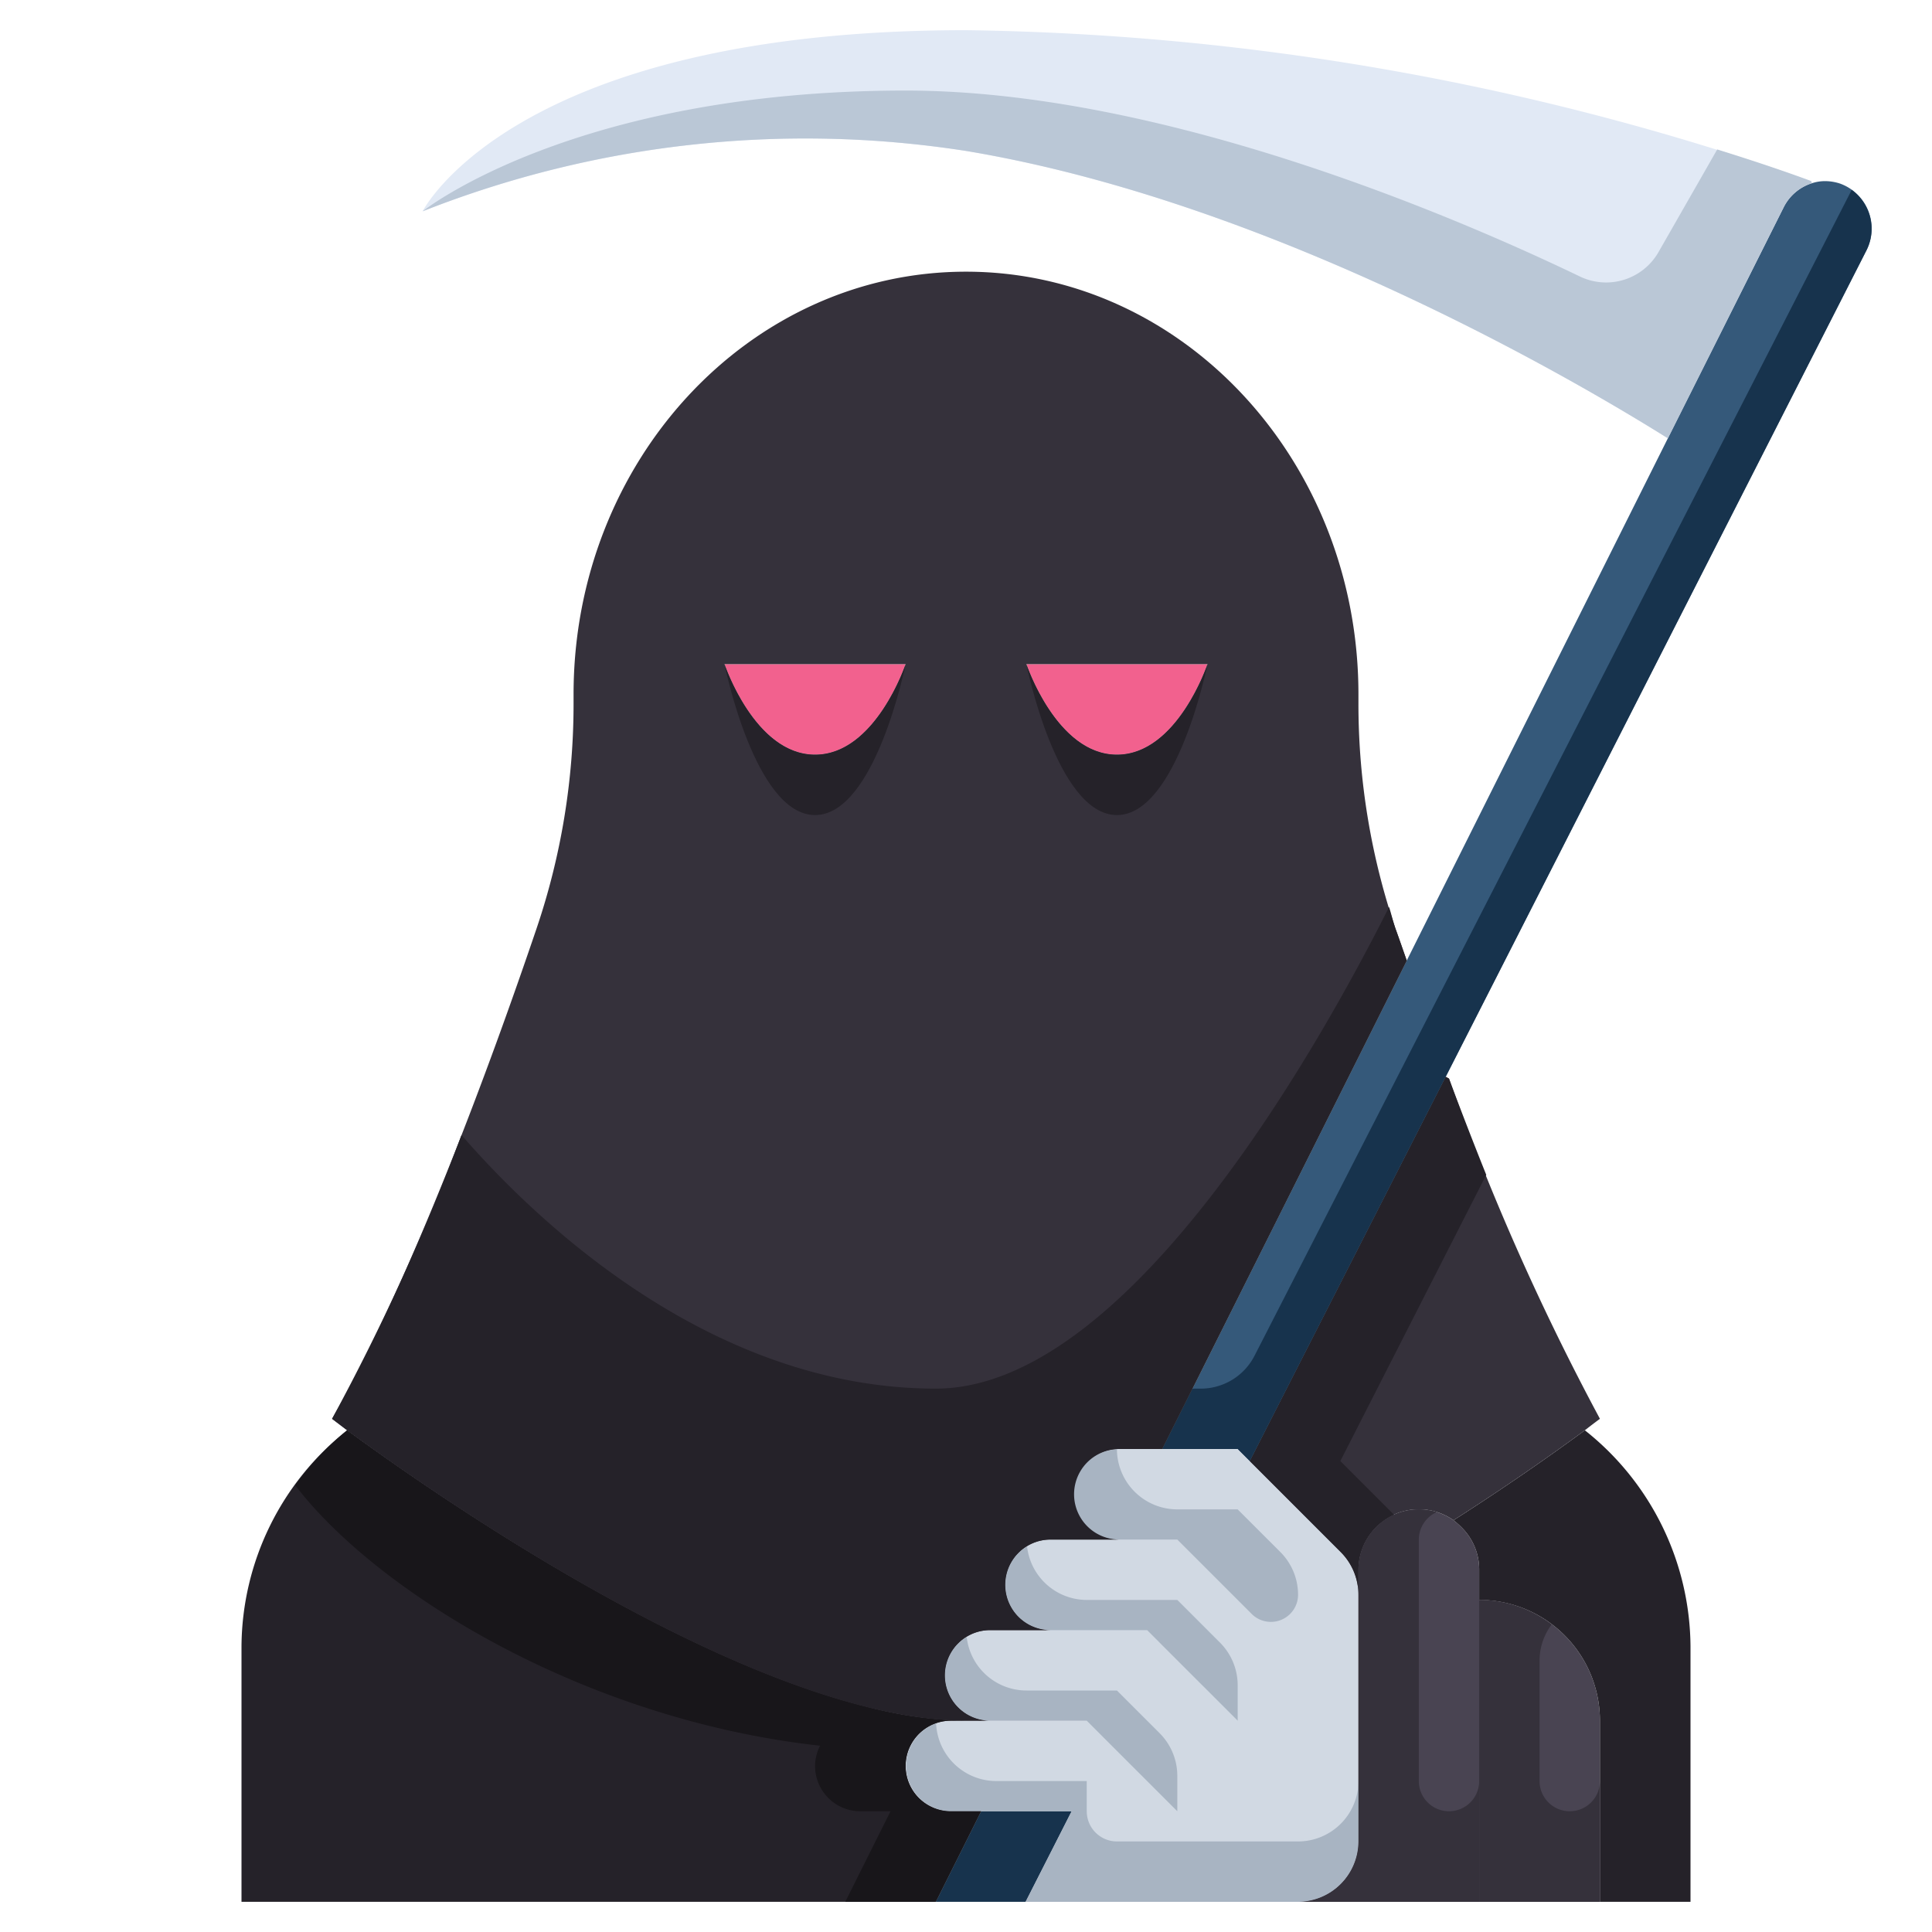
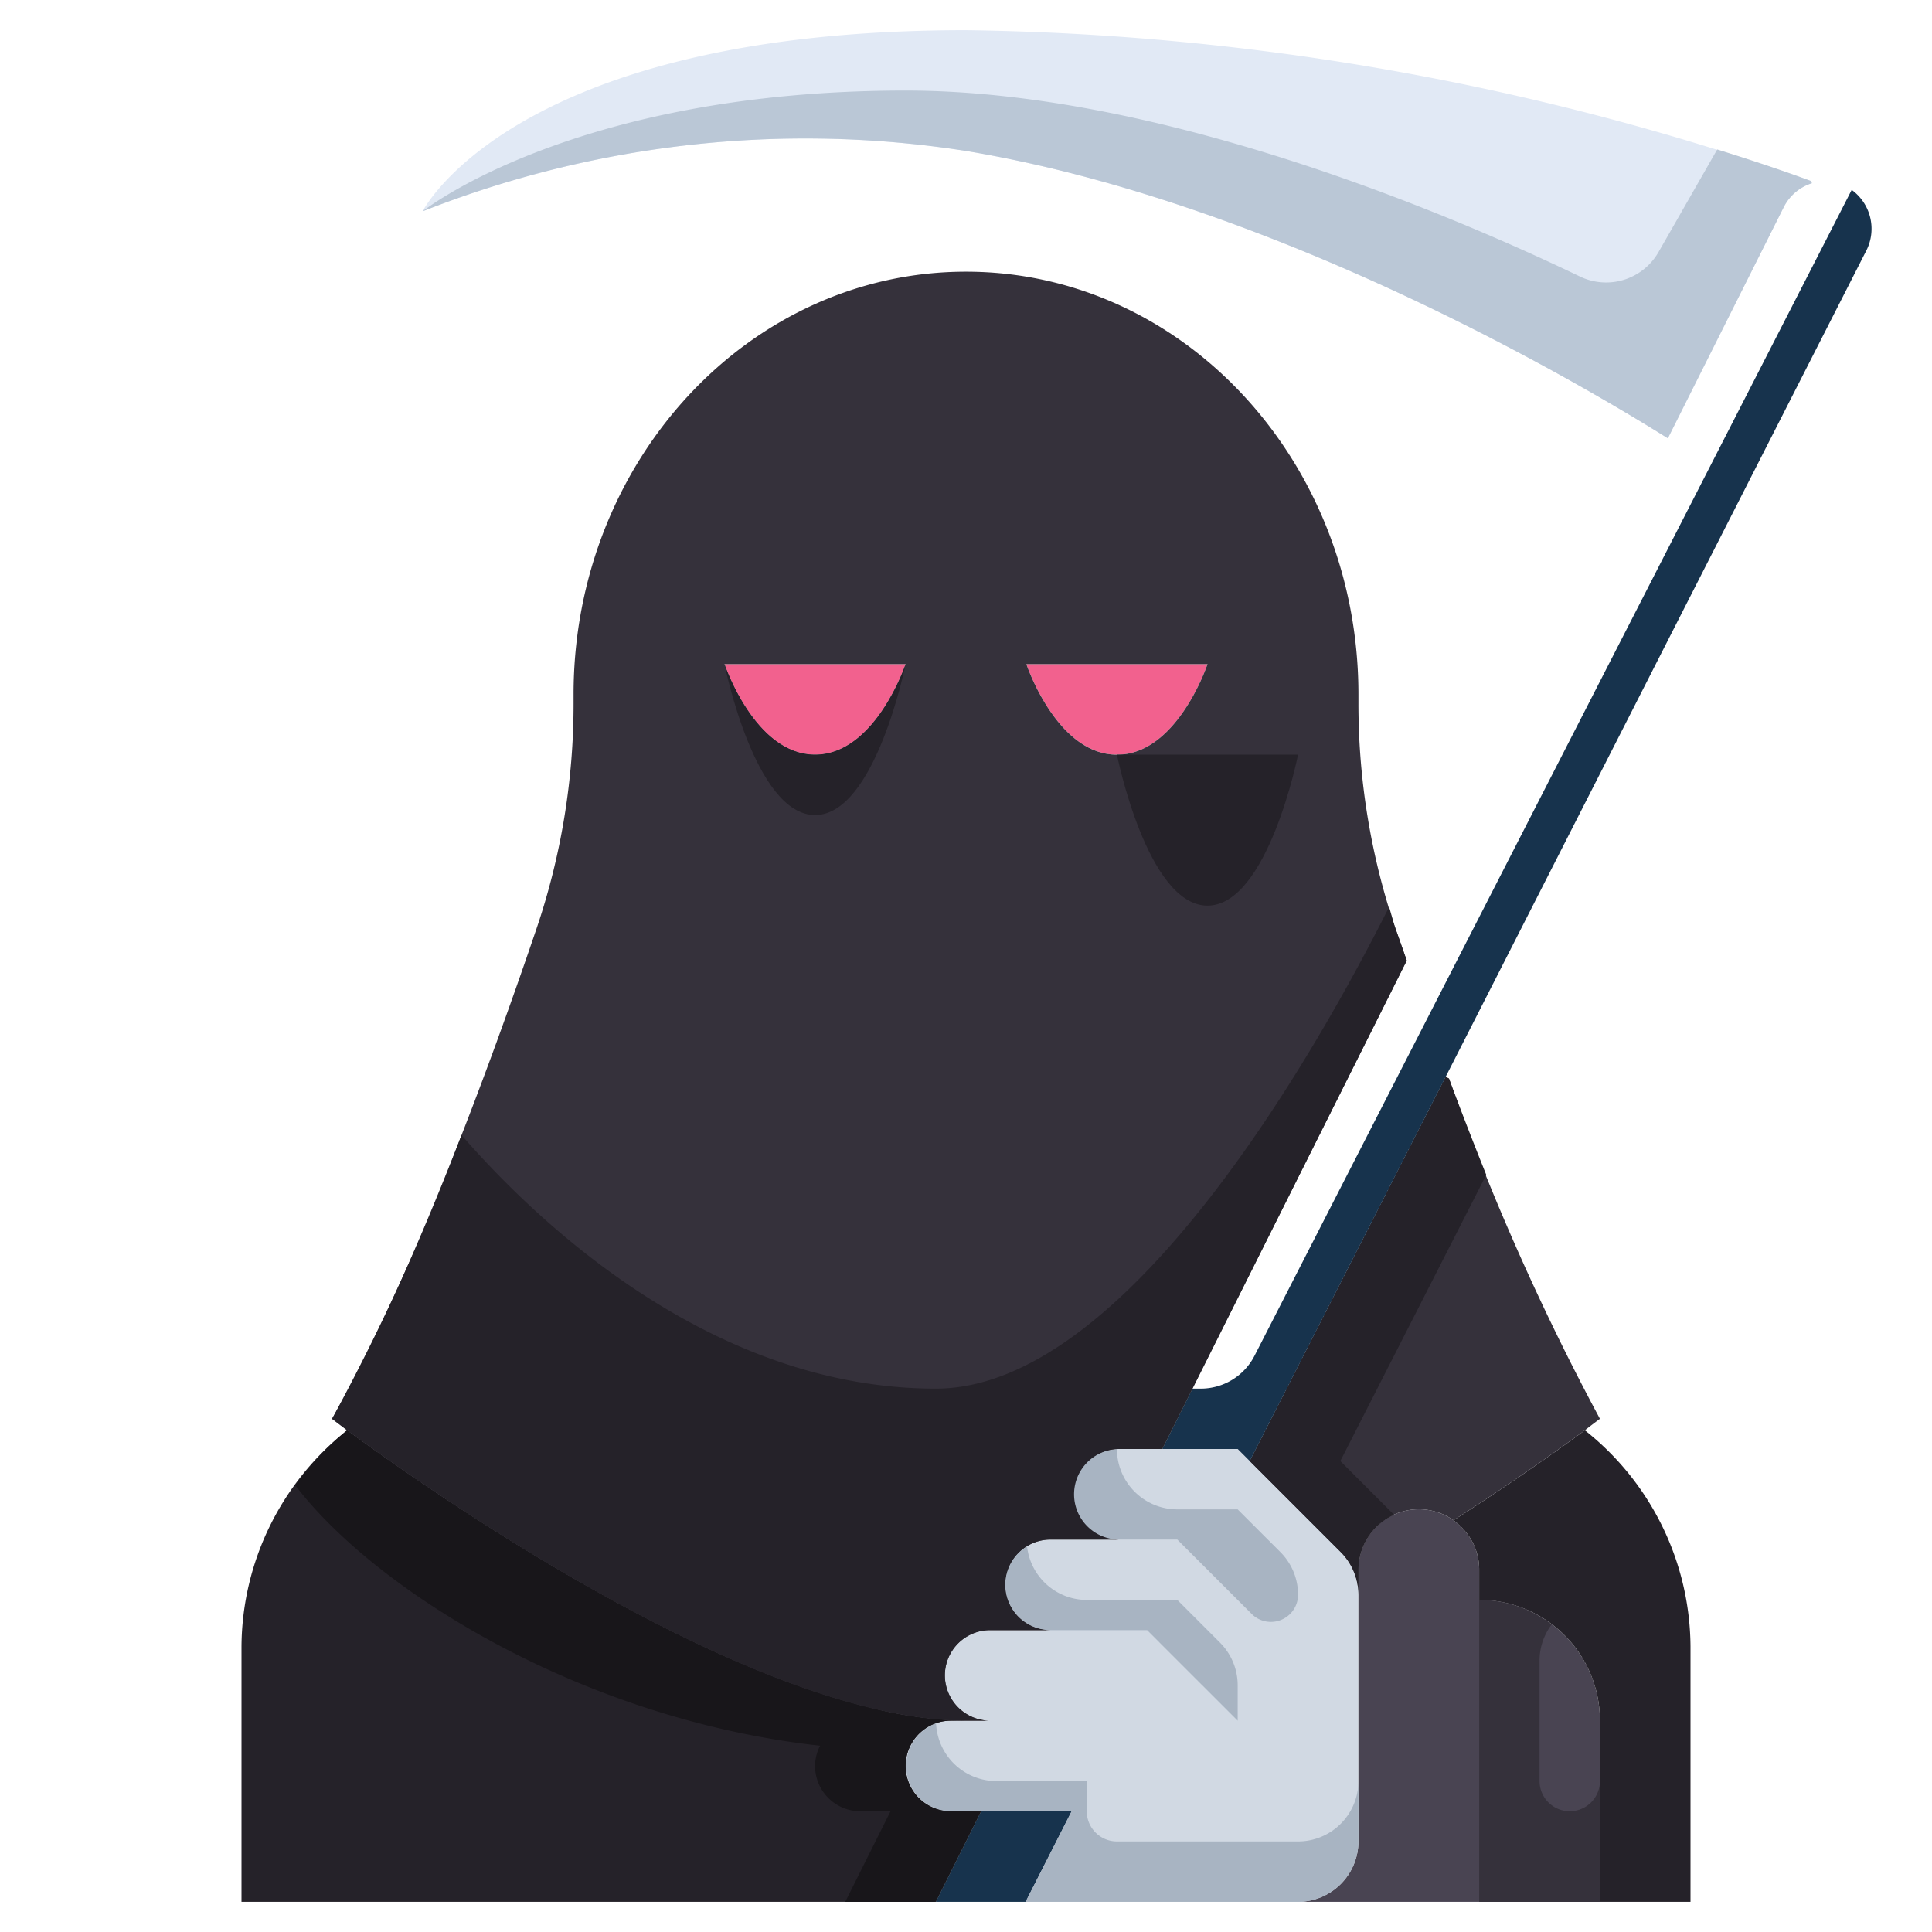
<svg xmlns="http://www.w3.org/2000/svg" viewBox="0 0 64 64" width="50px" height="50px">
  <g data-name="26-Angel of Death">
    <path fill="#e1e9f5" d="M32,1A87.433,87.433,0,0,1,60,6l.02.07a1.571,1.571,0,0,0-.93.79l-3.84,7.66C52.46,12.77,42.23,6.7,32,5A34.532,34.532,0,0,0,14,7S17,1,32,1Z" />
    <path fill="#f2618e" d="M24,22h6s-1,3-3,3S24,22,24,22Z" />
    <path fill="#f2618e" d="M34,22h6s-1,3-3,3S34,22,34,22Z" />
-     <path fill="#35597a" d="M61.83,8.29,47.89,35.67,41.4,48.4,41,48H38.5l8.1-16.18,8.65-17.3,3.84-7.66a1.571,1.571,0,0,1,.93-.79A1.408,1.408,0,0,1,60.47,6a1.609,1.609,0,0,1,.48.08A1.584,1.584,0,0,1,61.83,8.29Z" />
    <path fill="#d1d9e3" d="M41.4,48.4l3.01,3.01A2.006,2.006,0,0,1,45,52.83V61a2.006,2.006,0,0,1-2,2H34l-.02-.01-.01.01H31l1.5-3h-1a1.5,1.5,0,0,1,0-3h1.3a1.5,1.5,0,1,1,0-3h2a1.5,1.5,0,1,1,0-3h2.28a1.5,1.5,0,0,1,0-3H41Z" />
    <path fill="#494452" d="M48.15,50.36a2.848,2.848,0,0,1,.26.23A1.955,1.955,0,0,1,49,52V63H43a2.006,2.006,0,0,0,2-2V52a2,2,0,0,1,3.15-1.64Z" />
    <path fill="#494452" d="M53,57v6H49V53A4,4,0,0,1,53,57Z" />
    <path fill="#252229" d="M56,54.53V63H53V57a4,4,0,0,0-4-4V52a1.955,1.955,0,0,0-.59-1.41,2.848,2.848,0,0,0-.26-.23c2.02-1.29,3.59-2.42,4.35-2.98A9.2,9.2,0,0,1,56,54.53Z" />
    <path fill="#252229" d="M11.5,47.38C13.95,49.18,24.93,57,32,57h-.5a1.5,1.5,0,0,0,0,3h1L31,63H8V54.53A9.2,9.2,0,0,1,11.5,47.38Z" />
    <path fill="#35313b" d="M52.5,47.38c-.76.56-2.33,1.69-4.35,2.98A2,2,0,0,0,45,52v.83a2.006,2.006,0,0,0-.59-1.42L41.4,48.4l6.49-12.73.11.06A82.164,82.164,0,0,0,53,47S52.82,47.13,52.5,47.38Z" />
    <path fill="#252229" d="M49.234,38.918c-.432-1.077-.847-2.15-1.234-3.188l-.11-.06L41.4,48.4l3.01,3.01A2.006,2.006,0,0,1,45,52.83V52a2,2,0,0,1,1.181-1.819L44.4,48.4Z" />
    <path fill="#35313b" d="M31.3,55.49A1.506,1.506,0,0,0,32.8,57H32c-7.07,0-18.05-7.82-20.5-9.62L11,47c2.64-4.62,5.28-11.84,6.77-16.23A23.167,23.167,0,0,0,19,23.3V23c0-7.73,5.82-14,13-14s13,6.27,13,14v.3a23.167,23.167,0,0,0,1.23,7.47c.12.33.24.68.37,1.05L38.5,48H37.08a1.5,1.5,0,0,0,0,3H34.8a1.5,1.5,0,1,0,0,3h-2a1.5,1.5,0,0,0-1.5,1.49ZM40,22H34s1,3,3,3S40,22,40,22ZM30,22H24s1,3,3,3S30,22,30,22Z" />
    <polygon fill="#17334d" points="35.5 60 33.98 62.99 33.97 63 31 63 32.5 60 35.5 60" />
    <path fill="#a8b4c2" d="M41,57V55.828a2,2,0,0,0-.586-1.414L39,53H36a1.993,1.993,0,0,1-1.977-1.773,1.491,1.491,0,0,0-.473.443A1.5,1.5,0,0,0,34.8,54H38Z" />
    <path fill="#a8b4c2" d="M43,52.828h0a2,2,0,0,0-.586-1.414L41,50H39a2,2,0,0,1-2-1.987A1.494,1.494,0,0,0,37.08,51H39l2.464,2.464A.9.9,0,0,0,43,52.828Z" />
-     <path fill="#a8b4c2" d="M36,57l3,3V58.828a2,2,0,0,0-.586-1.414L37,56H34a1.993,1.993,0,0,1-1.977-1.773,1.491,1.491,0,0,0-.473.443A1.5,1.5,0,0,0,32.8,57H36Z" />
    <path fill="#a8b4c2" d="M43,61H37a1,1,0,0,1-1-1V59H33a2,2,0,0,1-1.991-1.911A1.5,1.5,0,0,0,31.5,60h4l-1.52,2.99L34,63h9a2.006,2.006,0,0,0,2-2V59A2,2,0,0,1,43,61Z" />
-     <path fill="#35313b" d="M48,60a1,1,0,0,1-1-1V51a1,1,0,0,1,.593-.909A2,2,0,0,0,45,52v9a2.006,2.006,0,0,1-2,2h6V59A1,1,0,0,1,48,60Z" />
    <path fill="#35313b" d="M52,60a1,1,0,0,1-1-1V55a1.984,1.984,0,0,1,.4-1.185A3.965,3.965,0,0,0,49,53V63h4V59A1,1,0,0,1,52,60Z" />
    <path fill="#18161a" d="M31.5,60a1.5,1.5,0,0,1,0-3H32a13.862,13.862,0,0,1-3.281-.463C21.927,54.849,13.6,48.92,11.5,47.38A9.628,9.628,0,0,0,9.779,49.2c2.655,3.485,9.5,7.759,17.387,8.629A1.479,1.479,0,0,0,27,58.5,1.5,1.5,0,0,0,28.5,60h1L28,63h2.97l.01-.01L31,63l1.5-3Z" />
    <path fill="#17334d" d="M39.777,46H39.5l-1,2H41l.4.4,6.49-12.73L61.83,8.29a1.592,1.592,0,0,0-.49-2L41.557,44.912A2,2,0,0,1,39.777,46Z" />
    <path fill="#bac7d6" d="M60,6s-1.137-.436-3.115-1.049l-1.945,3.4a2,2,0,0,1-2.6.81C48.485,7.306,38.627,3,30,3,19,3,14,7,14,7A34.532,34.532,0,0,1,32,5c10.23,1.7,20.46,7.77,23.25,9.52l3.84-7.66a1.571,1.571,0,0,1,.93-.79Z" />
    <path fill="#252229" d="M46.016,30.045C43.644,34.758,37.324,46,31,46c-7.463,0-13.254-5.569-15.712-8.4A74.8,74.8,0,0,1,11,47l.5.38C13.95,49.18,24.93,57,32,57h.8a1.5,1.5,0,1,1,0-3h2a1.5,1.5,0,1,1,0-3h2.28a1.5,1.5,0,0,1,0-3H38.5l8.1-16.18c-.13-.37-.25-.72-.37-1.05C46.149,30.531,46.09,30.286,46.016,30.045Z" />
    <path fill="#252229" d="M27,25c-2,0-3-3-3-3s1,5,3,5,3-5,3-5S29,25,27,25Z" />
-     <path fill="#252229" d="M37,25c-2,0-3-3-3-3s1,5,3,5,3-5,3-5S39,25,37,25Z" />
+     <path fill="#252229" d="M37,25s1,5,3,5,3-5,3-5S39,25,37,25Z" />
  </g>
</svg>